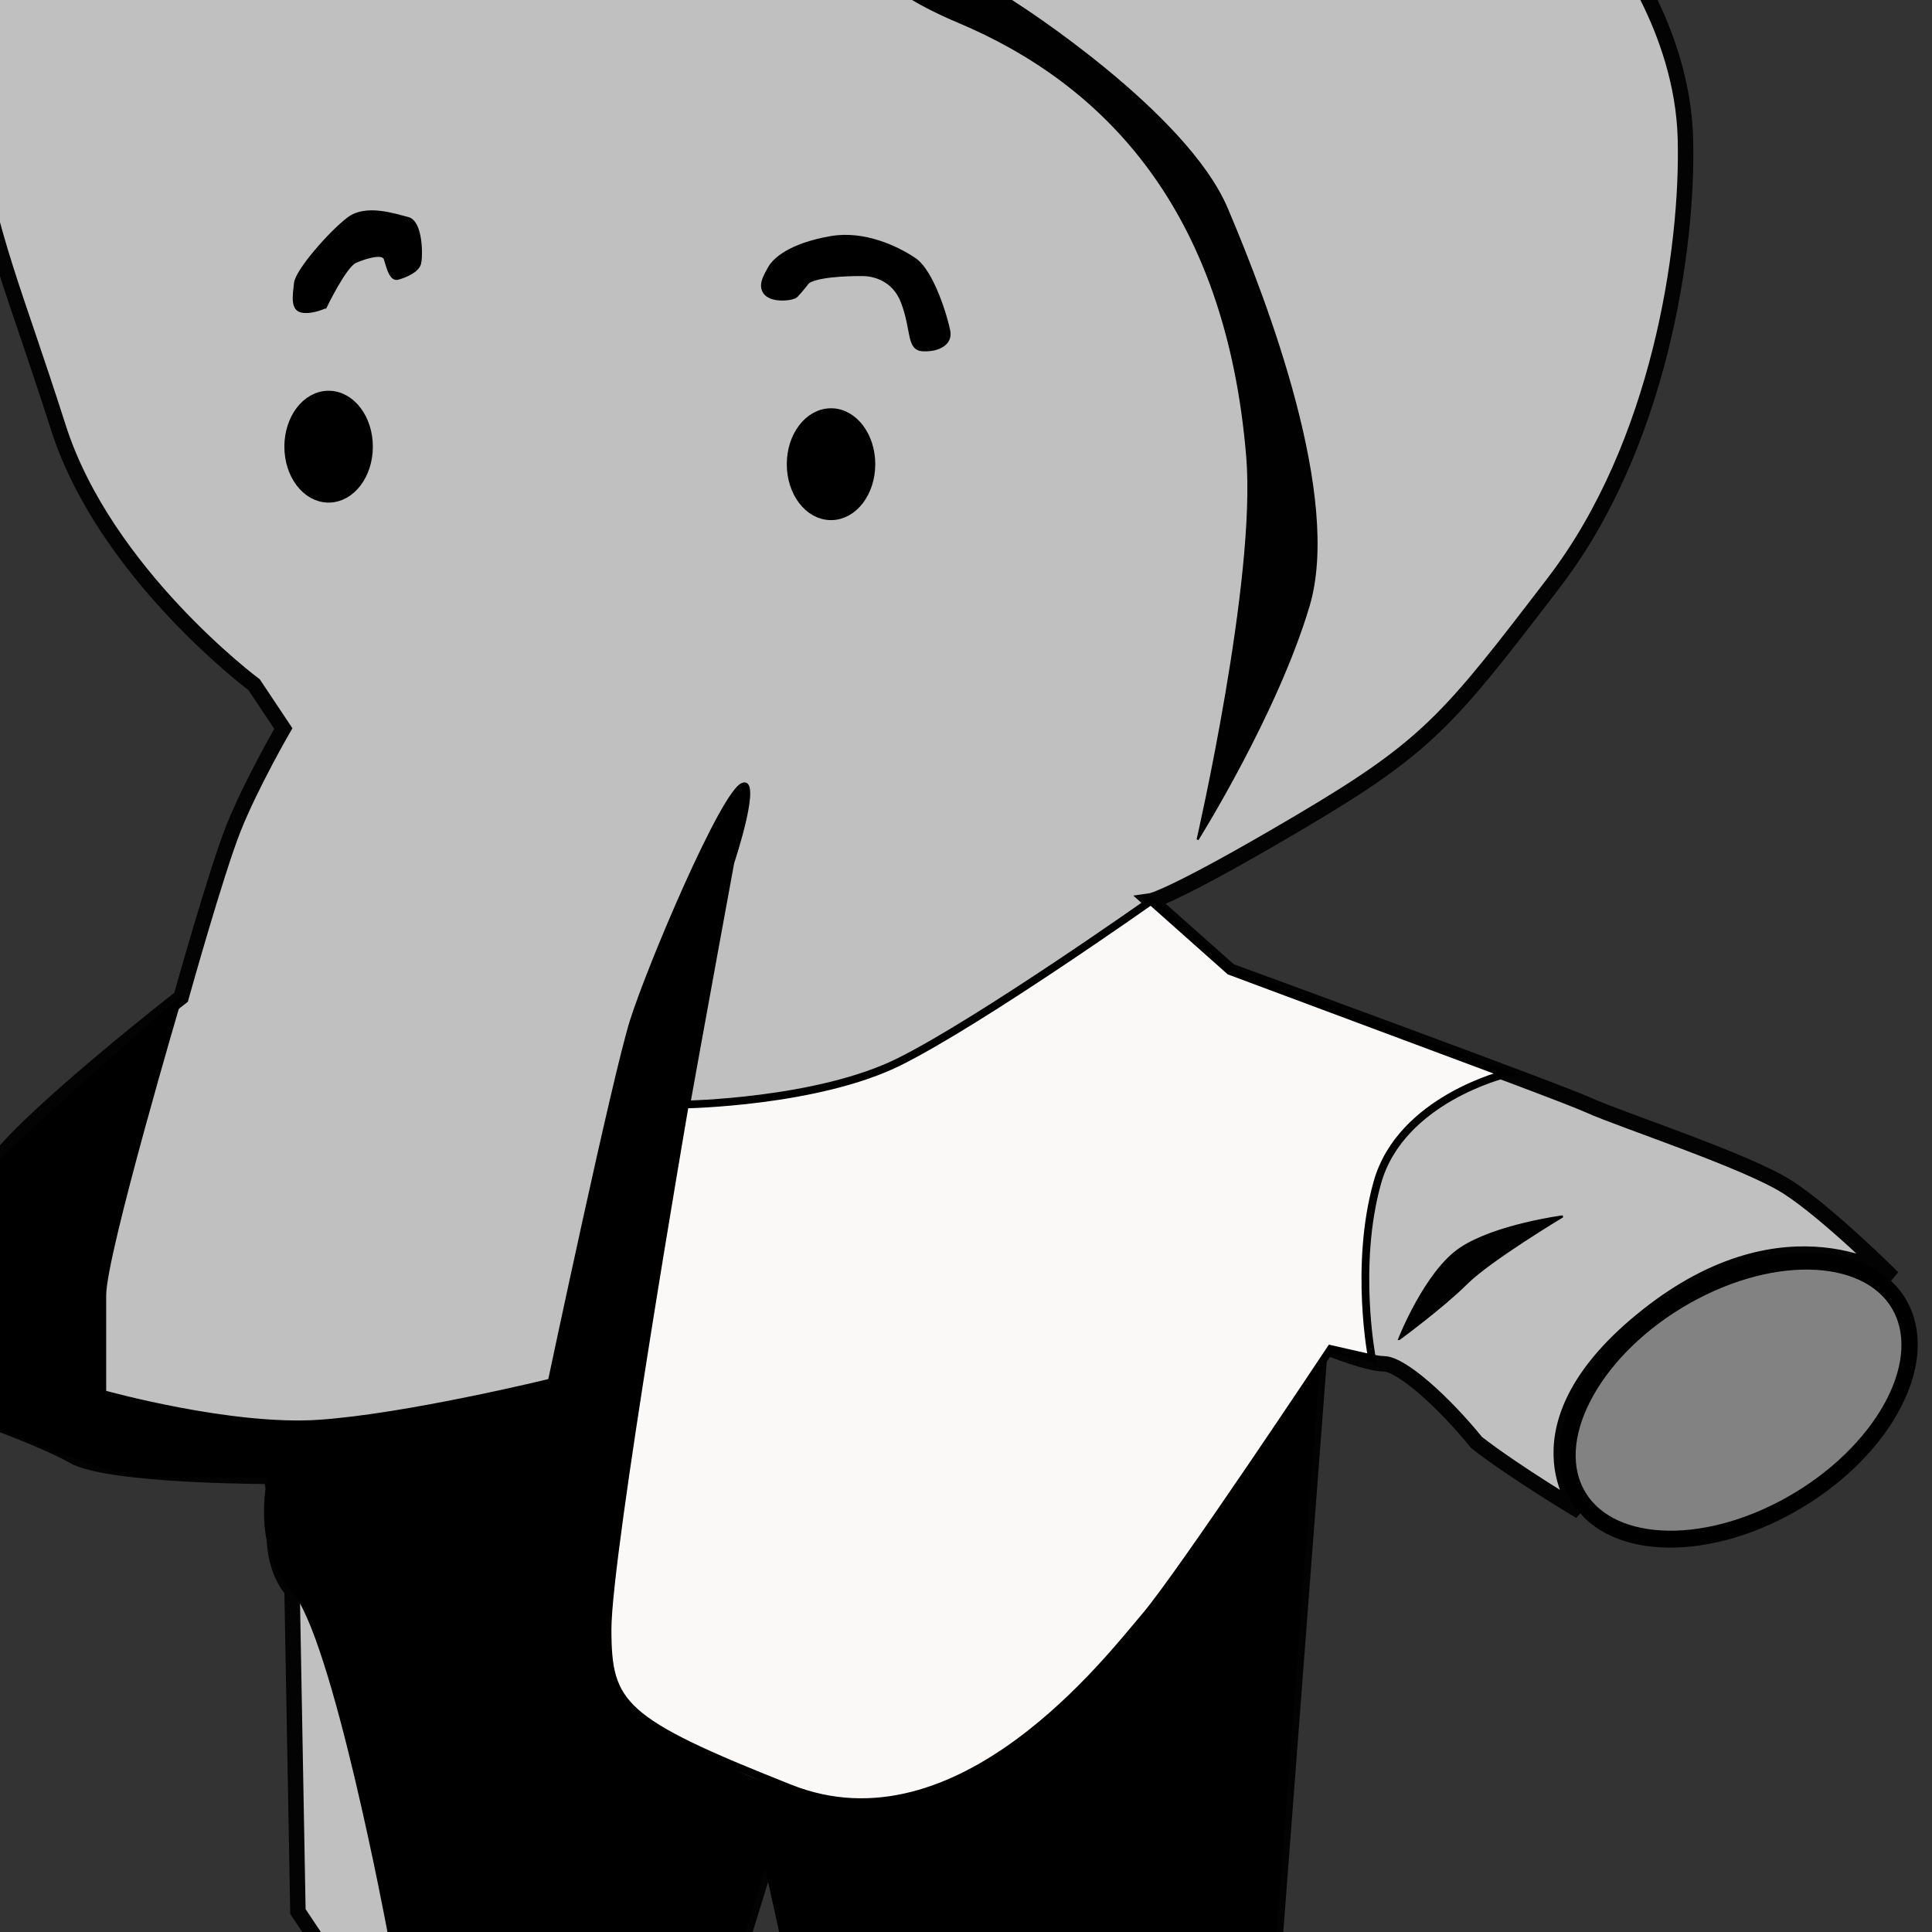
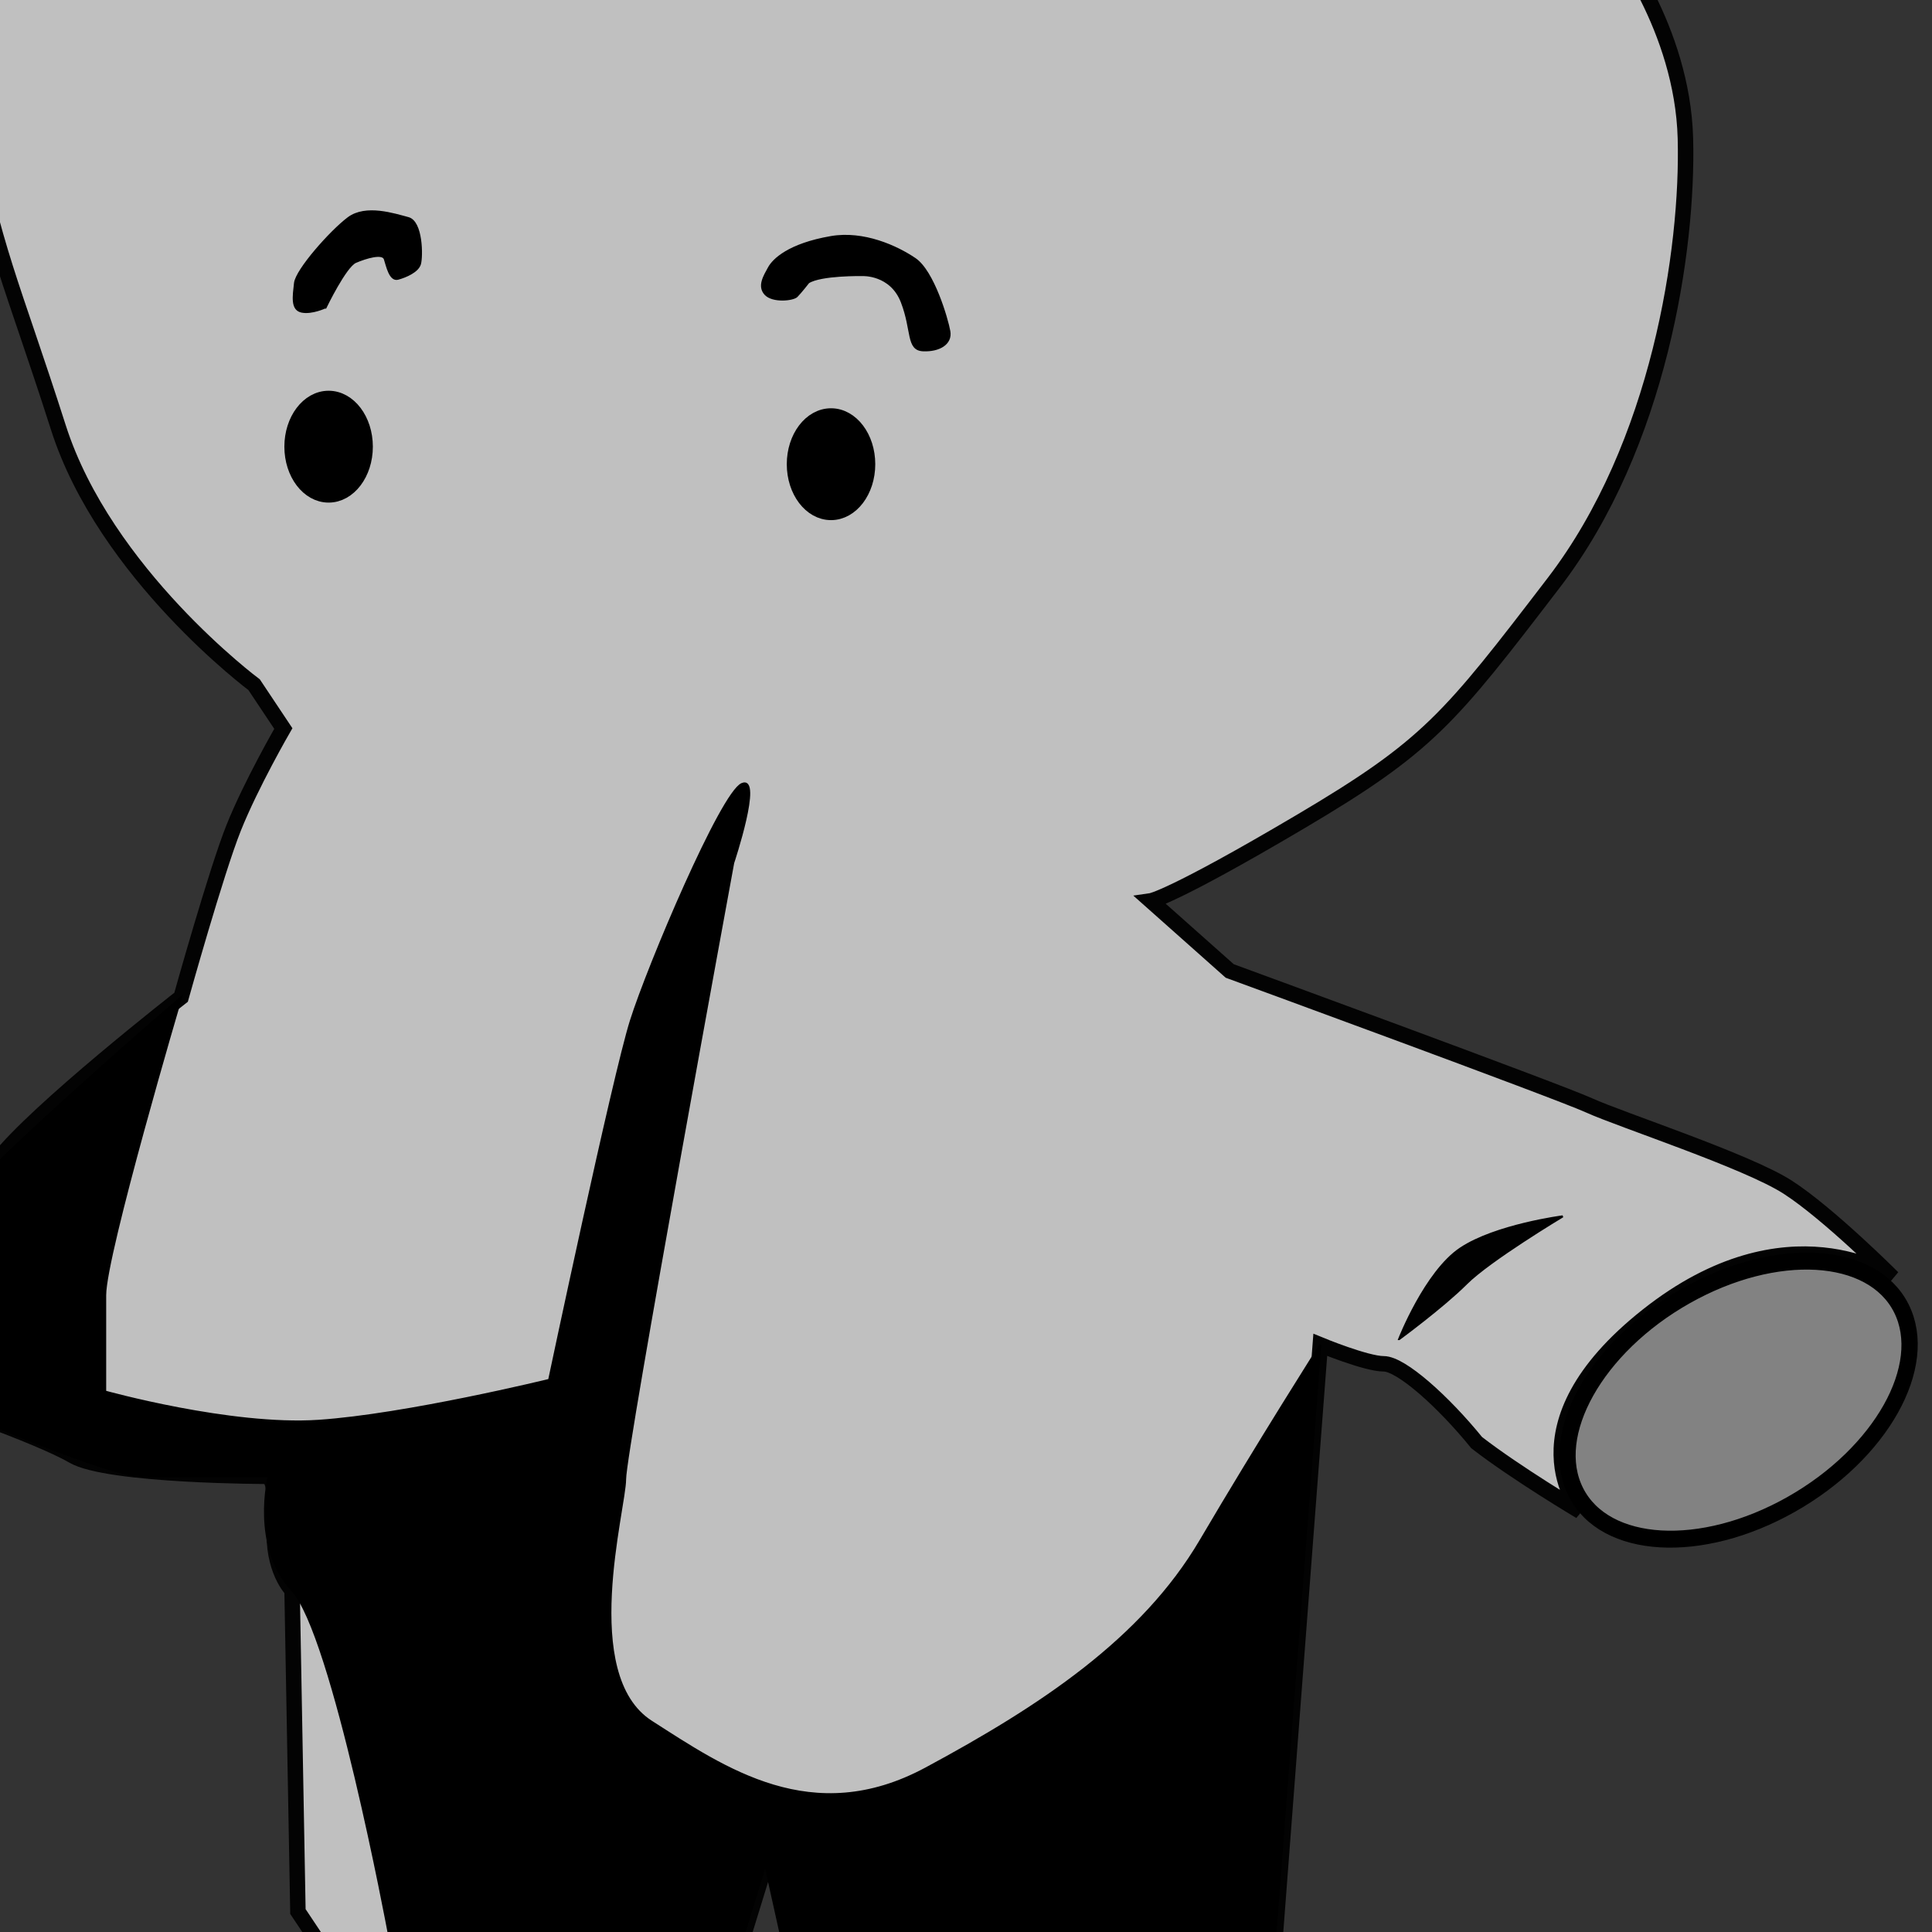
<svg xmlns="http://www.w3.org/2000/svg" xmlns:ns1="http://www.inkscape.org/namespaces/inkscape" xmlns:ns2="http://sodipodi.sourceforge.net/DTD/sodipodi-0.dtd" width="250mm" height="250mm" viewBox="0 0 250 250" version="1.1" id="svg8" ns1:version="0.92.4 (unknown)" ns2:docname="UltraToot 2D.svg">
  <rect x="0" y="0" width="250" height="250" fill="#333333" stroke="none" />
  <defs id="defs2" />
  <ns2:namedview id="base" pagecolor="#ffffff" bordercolor="#666666" borderopacity="1.0" ns1:pageopacity="0.0" ns1:pageshadow="2" ns1:zoom="2.8" ns1:cx="702.75497" ns1:cy="324.36314" ns1:document-units="mm" ns1:current-layer="layer1" showgrid="false" ns1:window-width="1920" ns1:window-height="1018" ns1:window-x="0" ns1:window-y="25" ns1:window-maximized="1" />
  <g ns1:label="Layer 1" ns1:groupmode="layer" id="layer1" transform="translate(0,-47)">
    <path style="fill:#c0c0c0;fill-opacity:1;fill-rule:evenodd;stroke:#030303;stroke-width:2;stroke-linecap:butt;stroke-linejoin:miter;stroke-miterlimit:4;stroke-dasharray:none;stroke-opacity:1" d="m 208.643,39.22 c 0,0 9.071,11.339 9.449,25.702 0.378,14.363 -3.402,39.687 -17.009,57.452 -13.607,17.765 -16.253,21.167 -32.884,30.994 -16.631,9.827 -19.277,10.205 -19.277,10.205 l 10.205,9.071 c 0,0 42.333,15.497 46.491,17.387 4.158,1.89 20.411,7.182 25.702,10.583 5.292,3.402 13.607,11.717 13.607,11.717 0,0 -13.607,-9.449 -31.75,4.914 -18.143,14.363 -8.693,25.324 -8.693,25.324 0,0 -8.308,-4.941 -13.405,-8.896 -4.295,-5.292 -9.763,-10.197 -12.03,-10.197 -2.268,0 -8.205,-2.451 -8.205,-2.451 l -6.048,79.375 -62.744,1.512 c 0,0 3.024,-6.804 2.268,-9.071 -0.756,-2.268 -5.292,-4.536 -5.292,-4.536 l -3.024,9.827 -53.673,1.89 -3.78,-5.67 -0.756,-41.577 c 0,0 -2.646,-2.646 -2.268,-8.315 0.378,-5.67 -0.756,-6.426 -0.756,-6.426 0,0 -20.789,0 -25.324,-2.646 -4.536,-2.646 -18.899,-7.56 -18.899,-7.56 0,0 4.158,-24.19 9.071,-30.616 4.914,-6.426 23.813,-21.167 23.813,-21.167 0,0 4.536,-16.253 6.804,-21.923 2.268,-5.67 6.426,-12.851 6.426,-12.851 l -3.78,-5.67 c 0,0 -19.277,-14.363 -25.324,-33.262 C 1.512,83.443 -0.756,79.664 -4.158,61.899 -7.56,44.134 9.827,27.503 9.827,27.503 Z" id="skin" ns1:connector-curvature="0" ns2:nodetypes="csssccsscsccscccccccccscscscsccsscc" ns1:label="Skin" />
-     <path style="fill:#000000;fill-opacity:0.996;fill-rule:evenodd;stroke:#000000;stroke-width:0.265px;stroke-linecap:butt;stroke-linejoin:miter;stroke-opacity:1" d="m 131.536,47.536 c 0,0 21.923,13.985 27.214,26.458 5.292,12.473 14.741,37.42 10.583,51.405 -4.158,13.985 -14.363,30.238 -14.363,30.238 0,0 7.735,-33.617 6.426,-49.515 C 158.75,73.994 142.875,57.741 123.976,49.804 105.077,41.866 104.699,30.149 104.699,30.149 Z" id="path880" ns1:connector-curvature="0" ns2:nodetypes="csscsscc" />
    <path style="fill:#000000;fill-opacity:0.996;fill-rule:evenodd;stroke:#000000;stroke-width:0.265px;stroke-linecap:butt;stroke-linejoin:miter;stroke-opacity:1" d="m 181.051,220.271 c 0,0 3.402,-8.693 7.938,-11.717 4.536,-3.024 13.229,-4.158 13.229,-4.158 0,0 -9.449,5.67 -12.473,8.693 -3.024,3.024 -8.693,7.182 -8.693,7.182 z" id="path904" ns1:connector-curvature="0" />
    <path style="fill:#000000;fill-opacity:1;fill-rule:evenodd;stroke:#000000;stroke-width:0.265px;stroke-linecap:butt;stroke-linejoin:miter;stroke-opacity:1" d="m 23.435,176.048 c 0,0 -9.827,33.262 -9.827,38.554 v 12.473 c 0,0 16.253,4.536 27.592,3.78 11.339,-0.756 29.86,-5.292 29.86,-5.292 0,0 8.315,-39.31 10.583,-46.491 2.268,-7.182 11.717,-29.482 14.363,-30.616 2.646,-1.134 -1.134,10.205 -1.134,10.205 0,0 -13.985,75.973 -13.985,79.753 0,3.78 -6.048,25.324 3.402,31.372 9.449,6.048 20.789,13.985 35.53,6.048 14.741,-7.938 27.97,-16.631 35.53,-29.482 7.56,-12.851 15.497,-25.324 15.497,-25.324 l -6.048,79.375 -62.744,1.512 -3.024,-13.607 -3.024,9.827 L 50.271,297 c 0,0 -7.182,-38.554 -12.473,-44.223 -5.292,-5.67 -3.024,-14.741 -3.024,-14.741 0,0 -11.339,1e-5 -16.253,1e-5 -4.914,0 -27.97,-10.205 -27.97,-10.205 0,0 -4.329,-16.529 6.998,-28.192 C 5.486,191.466 23.435,176.048 23.435,176.048 Z" id="path950" ns1:connector-curvature="0" ns2:nodetypes="cscscsscssssccccccscscsc" />
    <ellipse style="fill:#000000;fill-opacity:1;stroke:#000000;stroke-width:2;stroke-miterlimit:4;stroke-dasharray:none;stroke-opacity:1;paint-order:stroke markers fill" id="path972" cx="107.534" cy="107.067" rx="4.725" ry="6.237" />
    <ellipse ry="6.237" rx="4.725" cy="104.799" cx="42.522" id="ellipse974" style="fill:#000000;fill-opacity:1;stroke:#000000;stroke-width:2;stroke-miterlimit:4;stroke-dasharray:none;stroke-opacity:1;paint-order:stroke markers fill" />
    <path style="fill:#000000;fill-opacity:1;fill-rule:evenodd;stroke:#000000;stroke-width:0.265px;stroke-linecap:butt;stroke-linejoin:miter;stroke-opacity:1" d="m 104.605,83.538 c 1.606,-1.039 6.993,-0.945 6.993,-0.945 0,0 3.685,-0.189 5.103,3.496 1.417,3.685 0.661,6.142 2.74,6.237 2.079,0.094 3.685,-0.85 3.402,-2.457 -0.283,-1.606 -2.079,-7.749 -4.441,-9.355 -2.362,-1.606 -6.648,-3.562 -10.867,-2.835 -5.481,0.945 -7.465,2.929 -8.032,3.969 -0.567,1.039 -1.417,2.362 -0.472,3.402 0.945,1.039 3.591,0.756 4.063,0.283 0.472,-0.472 1.512,-1.795 1.512,-1.795 z" id="path976" ns1:connector-curvature="0" ns2:nodetypes="ccscssscscc" />
    <path style="fill:#000000;fill-opacity:1;fill-rule:evenodd;stroke:#000000;stroke-width:0.265px;stroke-linecap:butt;stroke-linejoin:miter;stroke-opacity:1" d="m 42.144,86.751 c 0,0 2.551,-5.292 3.874,-5.859 1.323,-0.567 3.496,-1.228 3.78,-0.378 0.283,0.85 0.661,2.835 1.701,2.551 1.039,-0.283 2.551,-0.945 2.835,-1.89 0.283,-0.945 0.283,-5.481 -1.512,-5.953 -1.795,-0.472 -5.481,-1.701 -7.749,0 -2.268,1.701 -6.709,6.709 -6.898,8.41 -0.189,1.701 -0.472,3.402 0.85,3.685 1.323,0.283 3.118,-0.567 3.118,-0.567 z" id="path978" ns1:connector-curvature="0" />
    <ellipse style="fill:#828282;fill-opacity:1;stroke:#000000;stroke-width:2.15;stroke-miterlimit:4;stroke-dasharray:none;stroke-opacity:1;paint-order:stroke markers fill" id="hand-pad" cx="309.674" cy="-98.294" rx="15.114" ry="24.176" transform="matrix(0.45,0.893,-0.871,0.492,0,0)" ns1:label="Hand pad" />
-     <path style="fill:#fbf8f8;fill-opacity:1;fill-rule:evenodd;stroke:#000000;stroke-width:1;stroke-linecap:butt;stroke-linejoin:miter;stroke-miterlimit:4;stroke-dasharray:none;stroke-opacity:1" d="m 88.63,189.922 c 0,0 17.203,-0.267 27.787,-5.559 C 127,179.071 148.923,163.574 148.923,163.574 l 10.205,9.071 35.719,13.324 c 0,0 -13.594,3.275 -16.618,14.047 -3.024,10.772 -0.699,22.758 -0.699,22.758 l -5.349,-1.214 c 0,0 -19.479,29.326 -24.015,34.617 -4.536,5.292 -24.007,30.932 -45.93,22.239 -21.923,-8.693 -23.618,-10.778 -23.618,-20.605 0,-9.827 10.011,-67.89 10.011,-67.89 z" id="path829" ns1:connector-curvature="0" ns2:nodetypes="csccczcccssc" />
  </g>
</svg>